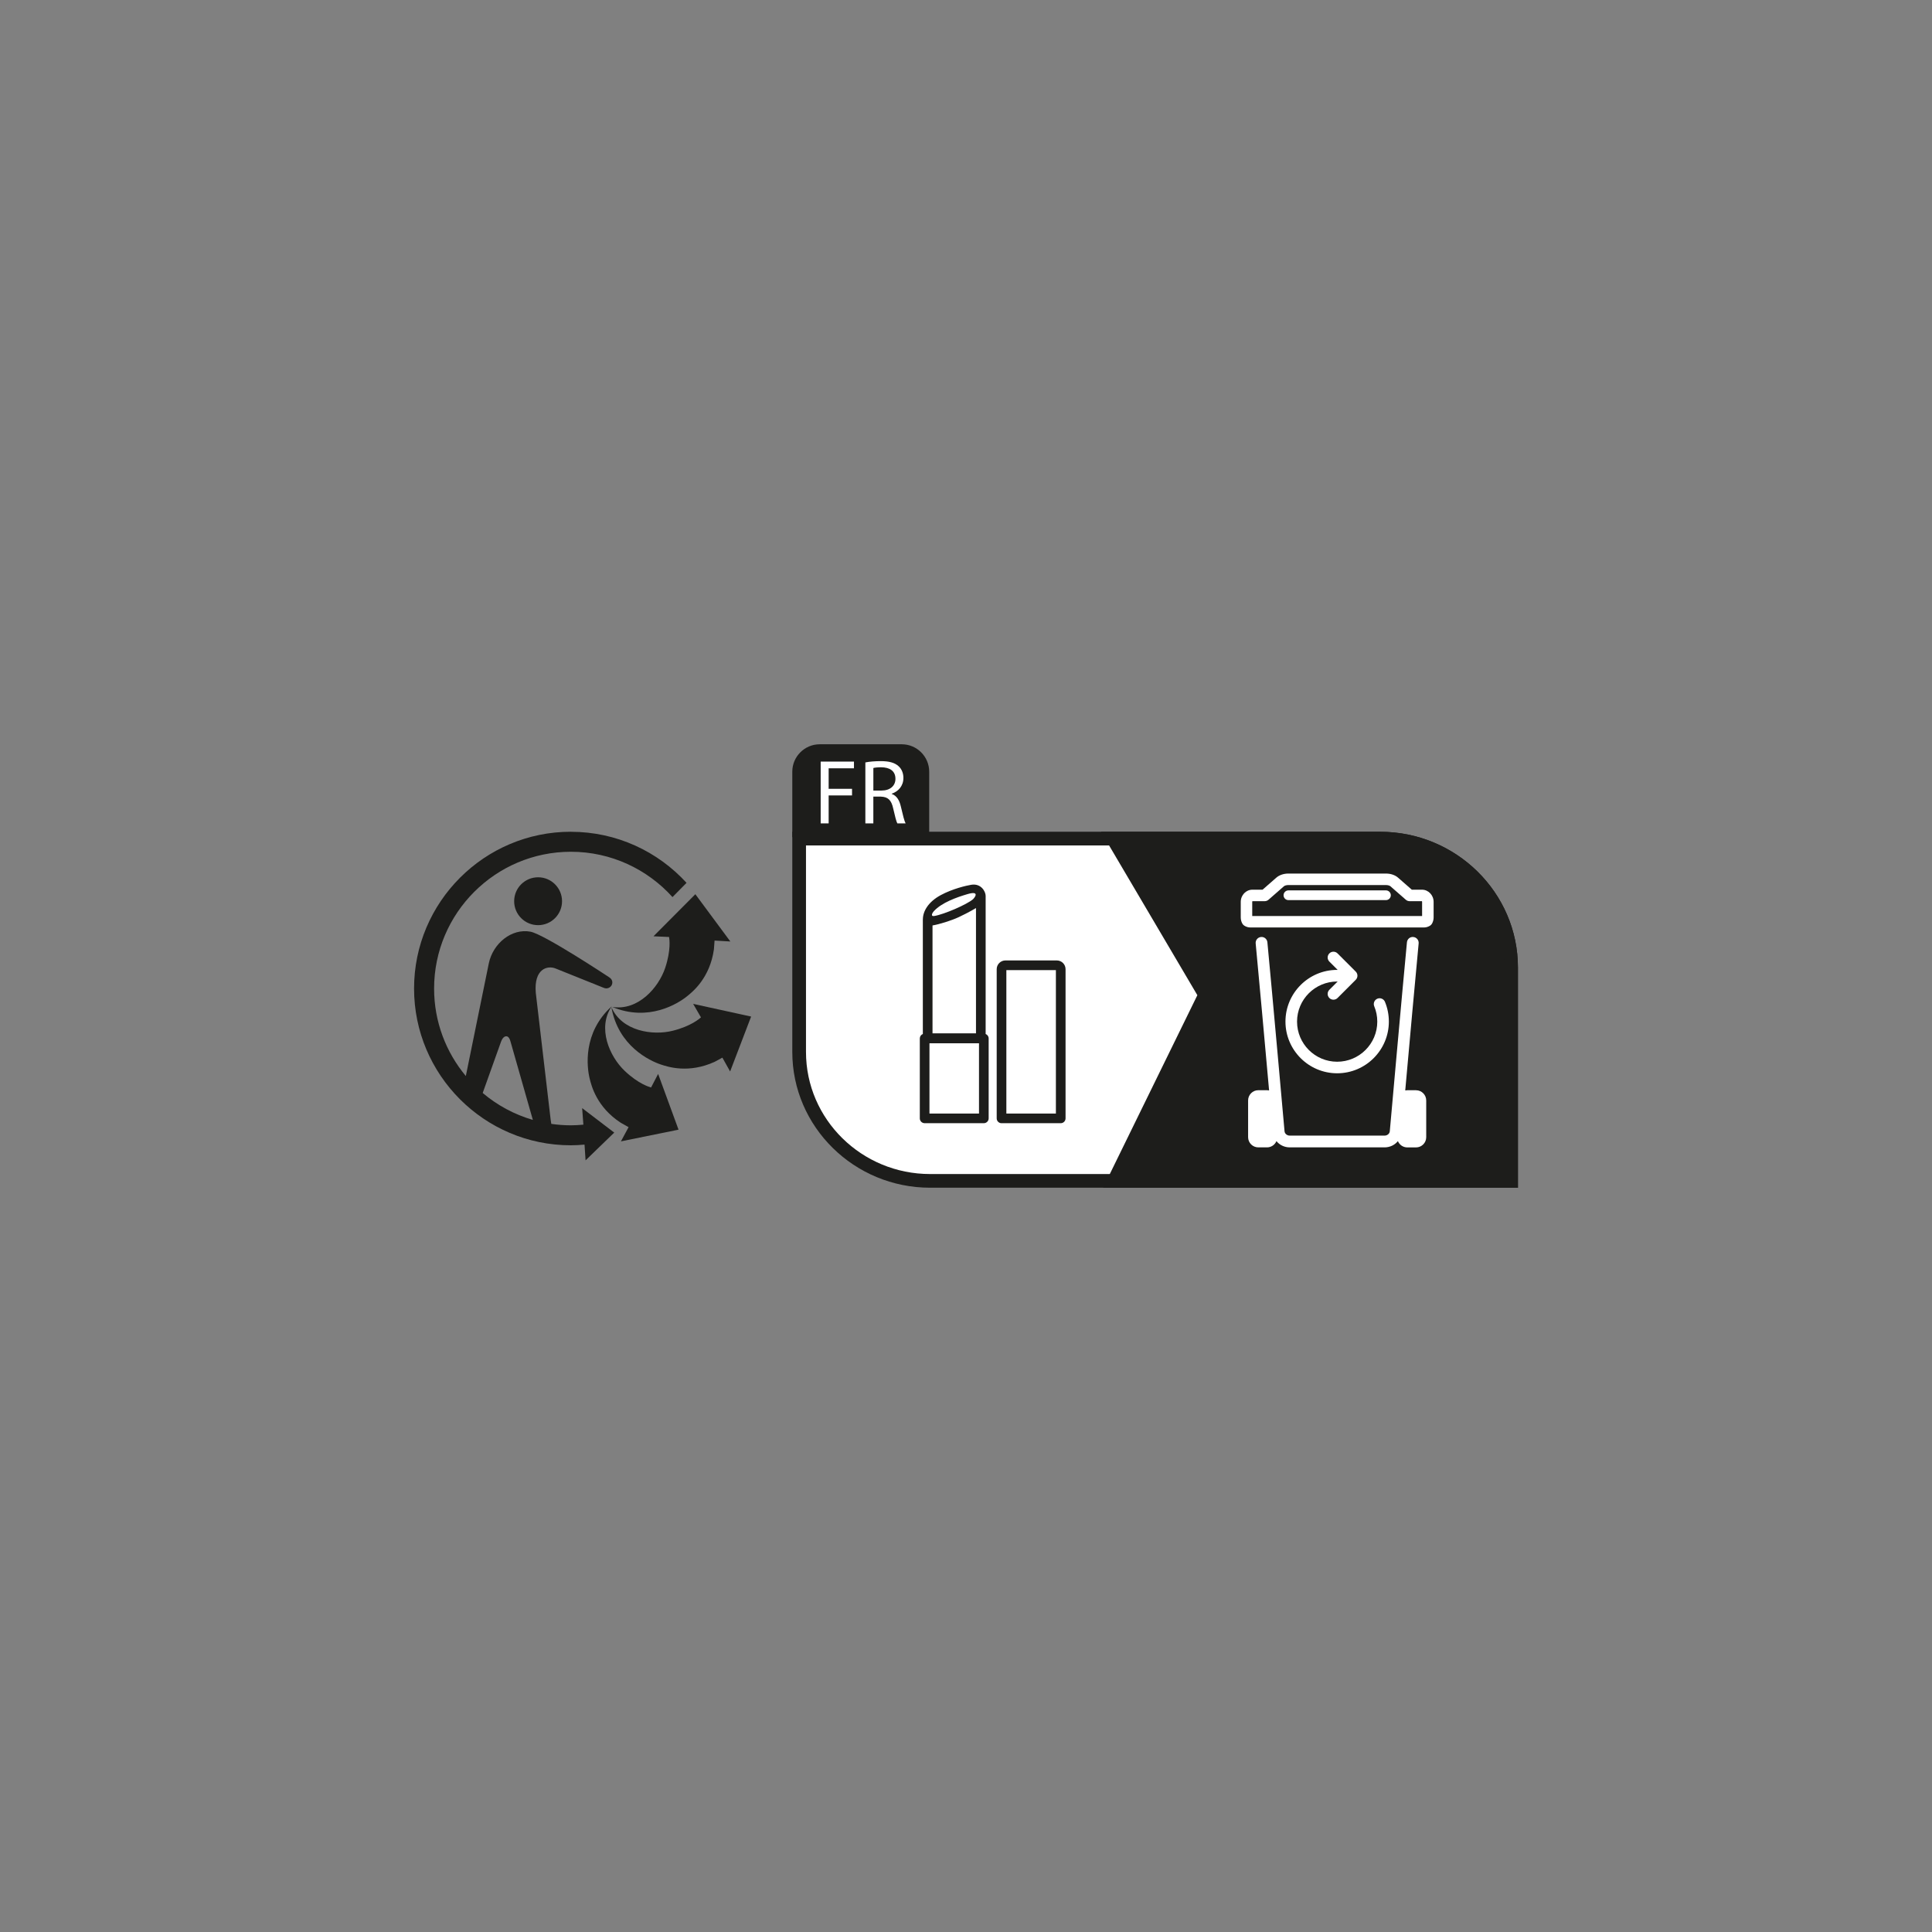
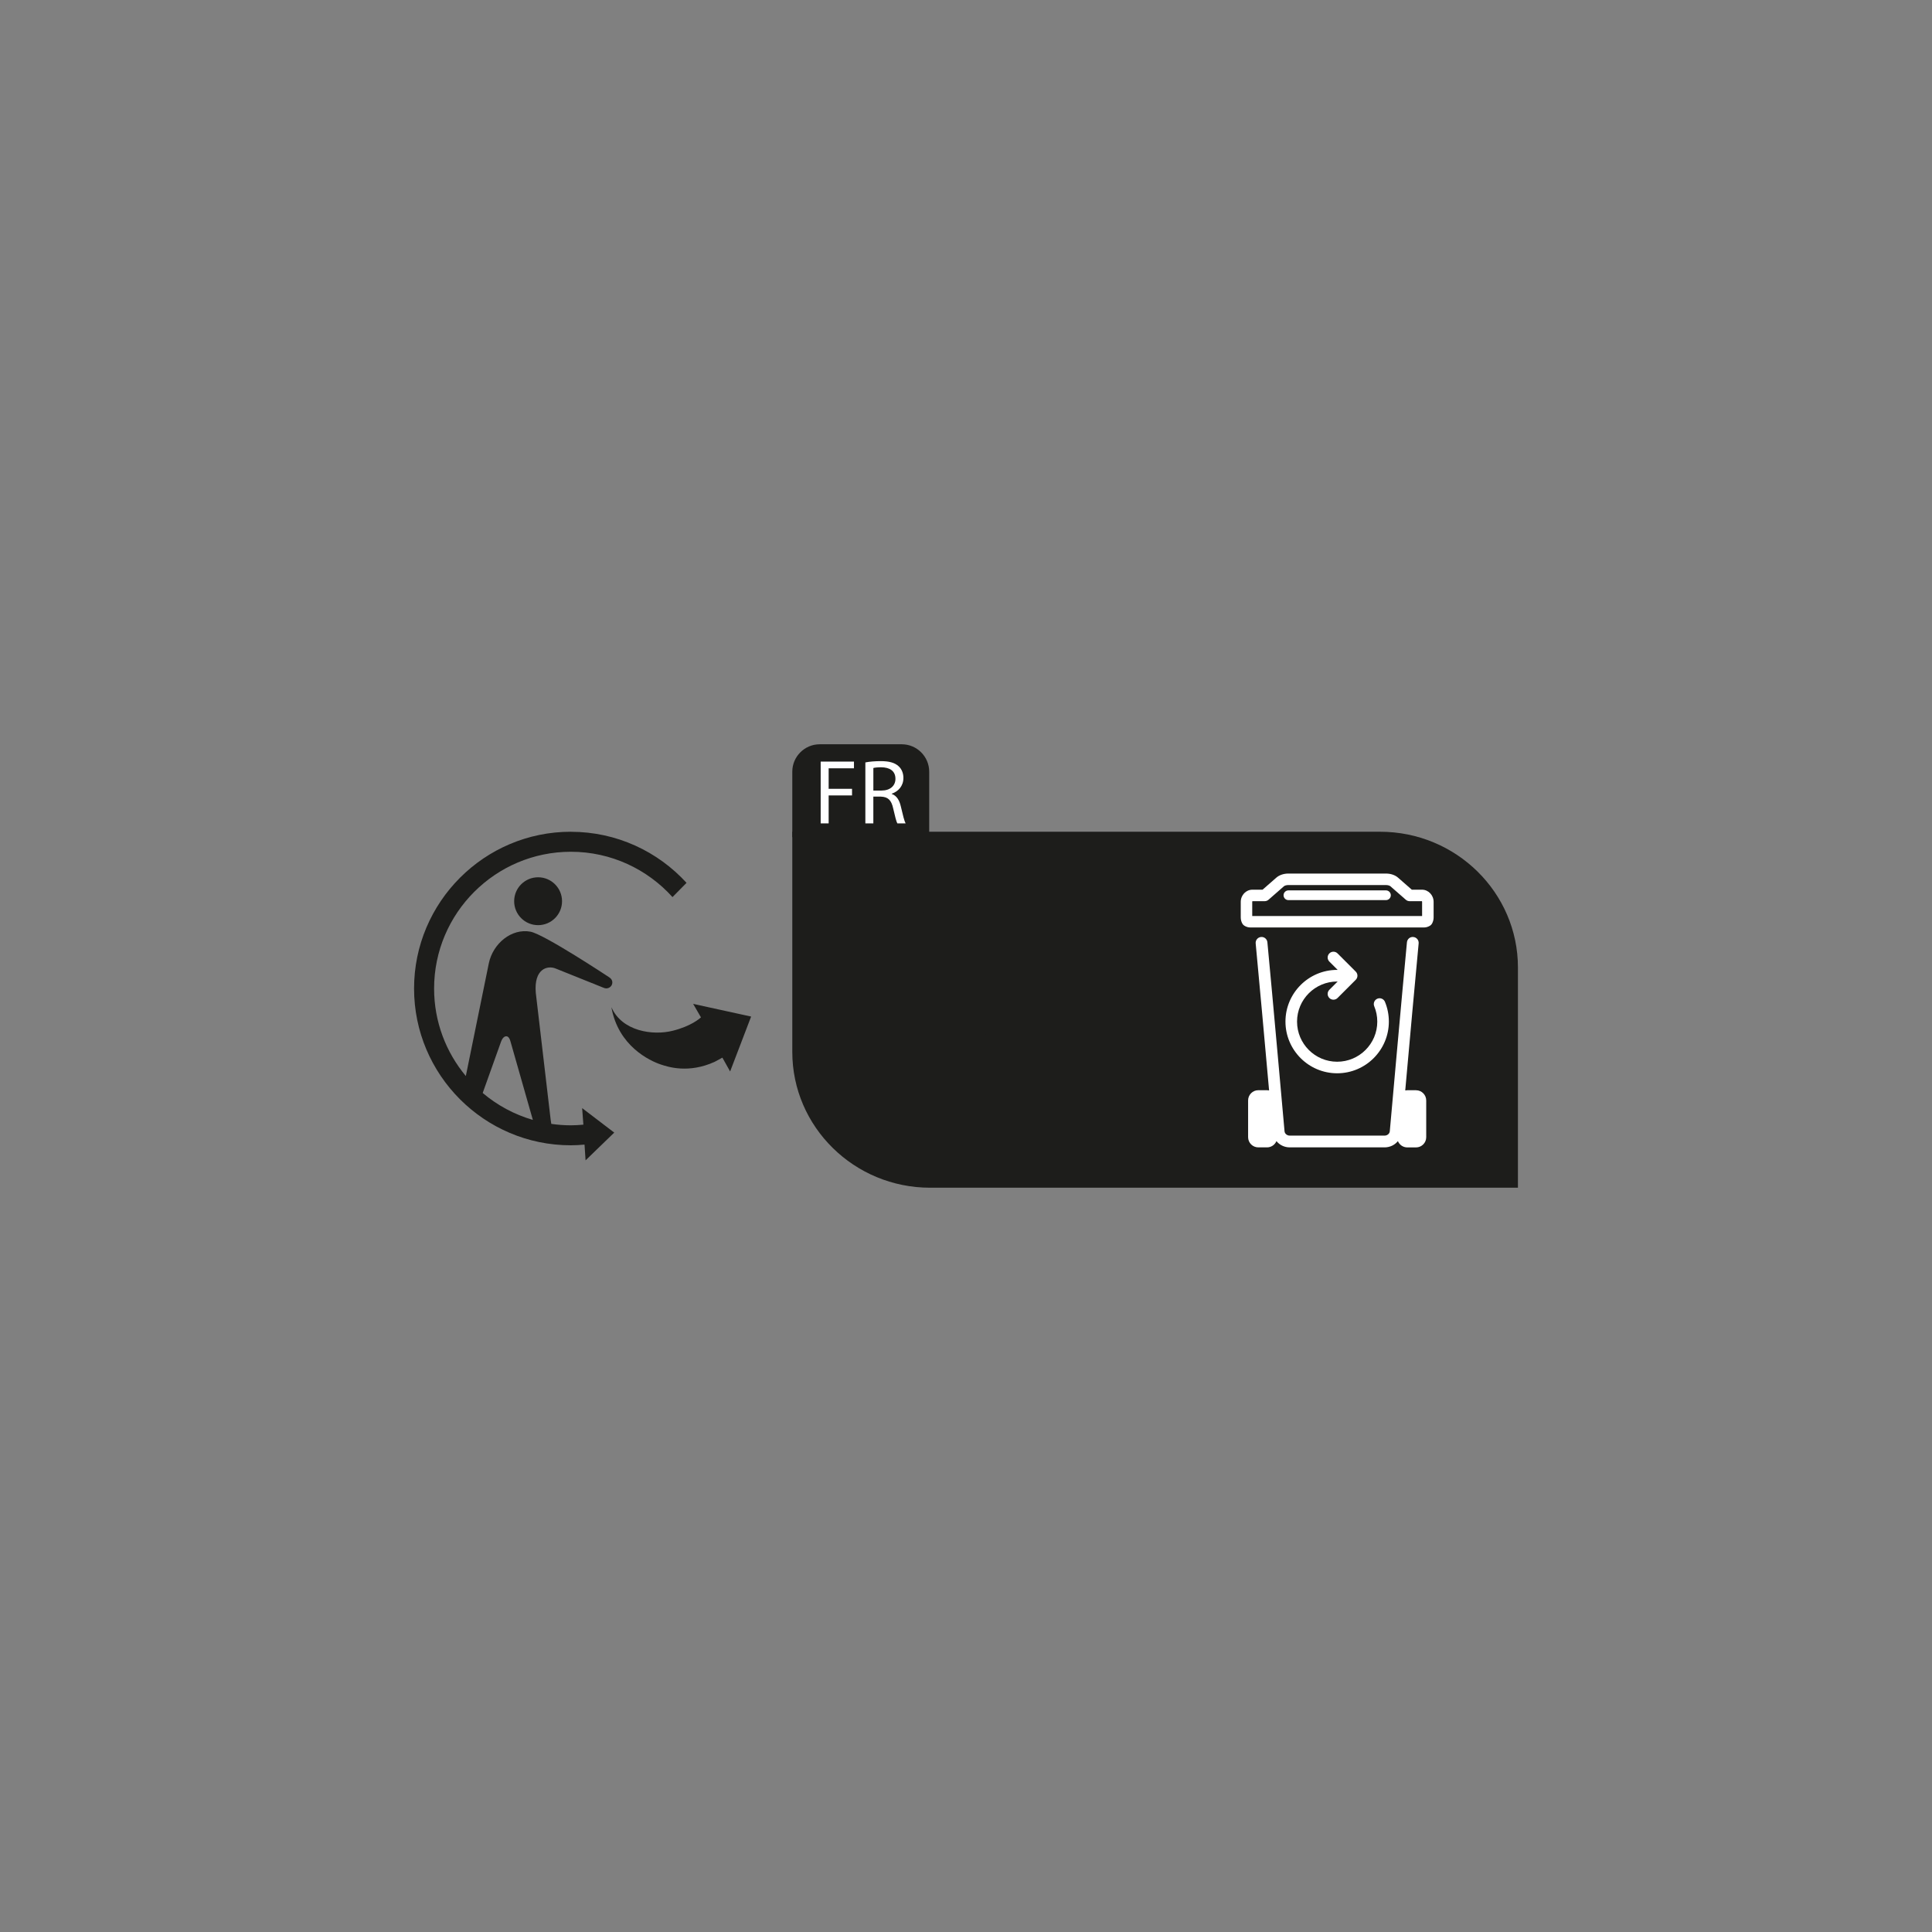
<svg xmlns="http://www.w3.org/2000/svg" viewBox="0 0 100 100" height="100" width="100" data-sanitized-data-name="Info-tri" data-name="Info-tri" id="b">
  <rect x="0" y="0" width="100" height="100" fill="#808080" stroke="none" />
  <g>
    <path fill="#1d1d1b" d="m71.434,43.051h-30.425v11.398c0,3.875,3.2,7.027,7.134,7.027h30.425v-11.398c0-3.875-3.2-7.027-7.134-7.027Z" />
-     <path fill="#fff" d="m48.143,60.768c-3.543,0-6.425-2.834-6.425-6.318v-10.69h29.717c3.543,0,6.425,2.834,6.425,6.318v10.69h-29.717Z" />
  </g>
  <g>
-     <path fill="#1d1d1b" d="m57.096,61.477l4.879-9.966-4.985-8.458h14.444c3.934,0,7.134,3.152,7.134,7.026v11.398h-21.472Z" />
-     <path fill="#1d1d1b" d="m71.434,43.76h-13.203l4.549,7.719-4.548,9.289h19.627v-10.69c0-3.484-2.882-6.318-6.425-6.318Z" />
-   </g>
+     </g>
  <g>
    <g>
      <path fill="#fff" d="m73.293,56.43h-.451c-.037,0-.072.004-.107.011.21-2.347.536-5.97.694-7.61.016-.167-.106-.316-.274-.332-.17-.018-.316.107-.332.274-.242,2.52-.882,9.713-.888,9.785-.012.123-.13.221-.269.221h-4.909c-.139,0-.257-.098-.269-.221-.006-.072-.646-7.266-.888-9.785-.016-.167-.162-.292-.332-.274-.167.016-.29.165-.274.332.158,1.64.484,5.261.694,7.609-.035-.007-.07-.011-.107-.011h-.451c-.291,0-.528.237-.528.528v1.903c0,.291.237.528.528.528h.451c.219,0,.407-.134.487-.324.161.198.41.324.689.324h4.909c.279,0,.528-.126.689-.323.08.191.268.325.487.325h.451c.291,0,.528-.237.528-.528v-1.903c0-.291-.237-.528-.528-.528Z" />
      <g>
        <path fill="#fff" d="m73.6,46.05h-.525l-.714-.624c-.153-.134-.38-.211-.623-.211h-5.051c-.243,0-.47.077-.623.211l-.714.624h-.525c-.333,0-.604.283-.604.632v.803c0,.112.028.223.082.319.023.042.056.077.096.104.097.064.209.098.325.098h8.977c.115,0,.227-.034.325-.098.04-.026.073-.062.096-.104.054-.097.082-.207.082-.319v-.803c0-.348-.271-.632-.604-.632Zm.009,1.363h-8.794v-.731c0-.025.012-.037.009-.037h.636c.072,0,.141-.026.196-.073l.798-.698c.035-.031.123-.064.232-.064h5.051c.109,0,.197.033.232.064l.798.698c.054.047.124.073.196.073h.636s.009.013.009.037v.731Z" />
        <path fill="#fff" d="m71.736,46.086h-5.047c-.139,0-.252.113-.252.252s.112.252.252.252h5.047c.139,0,.252-.113.252-.252s-.113-.252-.252-.252Z" />
      </g>
    </g>
    <path fill="#fff" d="m71.685,51.854c-.064-.153-.24-.225-.392-.162-.153.063-.226.239-.163.392.105.252.158.52.158.795,0,1.145-.932,2.076-2.077,2.076s-2.076-.931-2.076-2.076.932-2.076,2.076-2.076c.008,0,.016.001.024.001l-.428.428c-.117.117-.117.307,0,.424.059.059.135.088.212.088s.153-.029.212-.088l.942-.942c.117-.117.117-.307,0-.424l-.942-.942c-.117-.117-.307-.117-.424,0s-.117.307,0,.424l.431.431c-.009,0-.018-.002-.027-.002-1.476,0-2.676,1.201-2.676,2.676s1.2,2.676,2.676,2.676,2.676-1.201,2.676-2.676c0-.354-.068-.699-.203-1.025Z" />
  </g>
  <g>
-     <path fill="#1d1d1b" d="m31.662,52.087c-.761,1.121-.114,2.594.672,3.341.716.68,1.29.841,1.366.859l.365-.7,1.056,2.884-2.982.606.396-.735-.403-.227c-1.256-.817-1.521-1.929-1.608-2.276-.149-.597-.372-2.384,1.139-3.754" />
    <path fill="#1d1d1b" d="m31.648,52.135c.542,1.241,2.133,1.481,3.184,1.214.932-.236,1.375-.621,1.449-.691l-.004-.007-.399-.69,3,.656-1.087,2.842-.401-.716-.392.213c-1.362.626-2.444.257-2.783.146-.585-.193-2.216-.958-2.568-2.966" />
-     <path fill="#1d1d1b" d="m36.952,49.138c-.208,1.484-1.102,2.196-1.38,2.421-.478.389-2.002,1.347-3.883.56,1.338.214,2.398-.995,2.742-2.024.308-.922.217-1.506.2-1.597h-.01s-.797-.036-.797-.036l2.167-2.177,1.811,2.446-.816-.047-.034.454Z" />
    <path fill-rule="evenodd" fill="#1d1d1b" d="m27.852,47.886c-.684,0-1.239-.554-1.239-1.239s.555-1.239,1.239-1.239,1.239.555,1.239,1.239-.555,1.239-1.239,1.239" />
    <path fill="#1d1d1b" d="m29.546,43.051c-4.474,0-8.114,3.64-8.114,8.115s3.64,8.114,8.114,8.114c.239,0,.475-.015.709-.036l.054.815,1.484-1.436-1.661-1.267.063.856c-.214.02-.429.034-.648.034-.344,0-.681-.026-1.012-.074l-.033-.216-.77-6.569c-.106-1.24.602-1.438,1.04-1.252l2.46.988c.283.122.418-.114.418-.114,0,0,.159-.247-.125-.429,0,0-3.354-2.222-4.069-2.356-.975-.183-1.94.607-2.155,1.637l-1.19,5.834c-1.025-1.228-1.642-2.807-1.642-4.528,0-3.904,3.176-7.08,7.08-7.08,2.085,0,3.962.907,5.259,2.346l.727-.737c-1.484-1.623-3.618-2.643-5.986-2.643m-3.613,10.858c.106-.29.264-.272.264-.272,0,0,.142-.031.221.262l1.159,4.065c-.966-.28-1.847-.76-2.596-1.394l.952-2.662Z" />
  </g>
  <g>
    <path fill="#1d1d1b" d="m51.017,53.519v-7.151c0-.21-.227-.658-.747-.572-.254.042-.966.205-1.578.536-.651.352-.924.839-.924,1.254,0,.003-.002.006-.002.009v5.924c-.092.037-.157.126-.157.231v4.136c0,.138.112.25.25.25h3.064c.138,0,.25-.112.25-.25v-4.136c0-.105-.065-.194-.156-.231Zm-2.679-6.359c.411-.446,1.187-.718,1.737-.88.661-.194.378.185.283.267-.306.267-1.492.782-1.997.864-.213.035-.103-.166-.023-.252Zm2.179-.16v6.486h-2.25v-5.585c.342-.056.974-.251,1.355-.429.55-.258.896-.472.896-.472Zm.156,10.637h-2.564v-3.636h2.564v3.636Z" />
    <path fill="#1d1d1b" d="m54.701,49.712h-2.659c-.25,0-.453.203-.453.453v7.722c0,.138.112.25.25.25h3.064c.138,0,.25-.112.25-.25v-7.722c0-.25-.203-.453-.453-.453Zm-.048,7.924h-2.564v-7.424h2.564v7.424Z" />
  </g>
  <g>
    <path fill="#1d1d1b" d="m41.009,43.328v-3.387c0-.78.638-1.417,1.417-1.417h4.252c.78,0,1.417.638,1.417,1.417v3.387h-7.087Z" />
    <g>
      <path fill="#fff" d="m42.478,39.42h1.723v.347h-1.31v1.062h1.21v.342h-1.21v1.447h-.413v-3.198Z" />
      <path fill="#fff" d="m44.792,39.463c.208-.043.508-.067.792-.067.441,0,.726.081.925.262.161.143.251.36.251.607,0,.422-.266.702-.603.816v.014c.247.086.394.313.47.646.104.446.18.755.247.878h-.427c-.052-.09-.123-.365-.213-.764-.095-.441-.266-.607-.641-.622h-.389v1.386h-.413v-3.155Zm.413,1.456h.422c.441,0,.721-.241.721-.607,0-.412-.299-.593-.735-.598-.199,0-.342.019-.408.038v1.167Z" />
    </g>
  </g>
</svg>